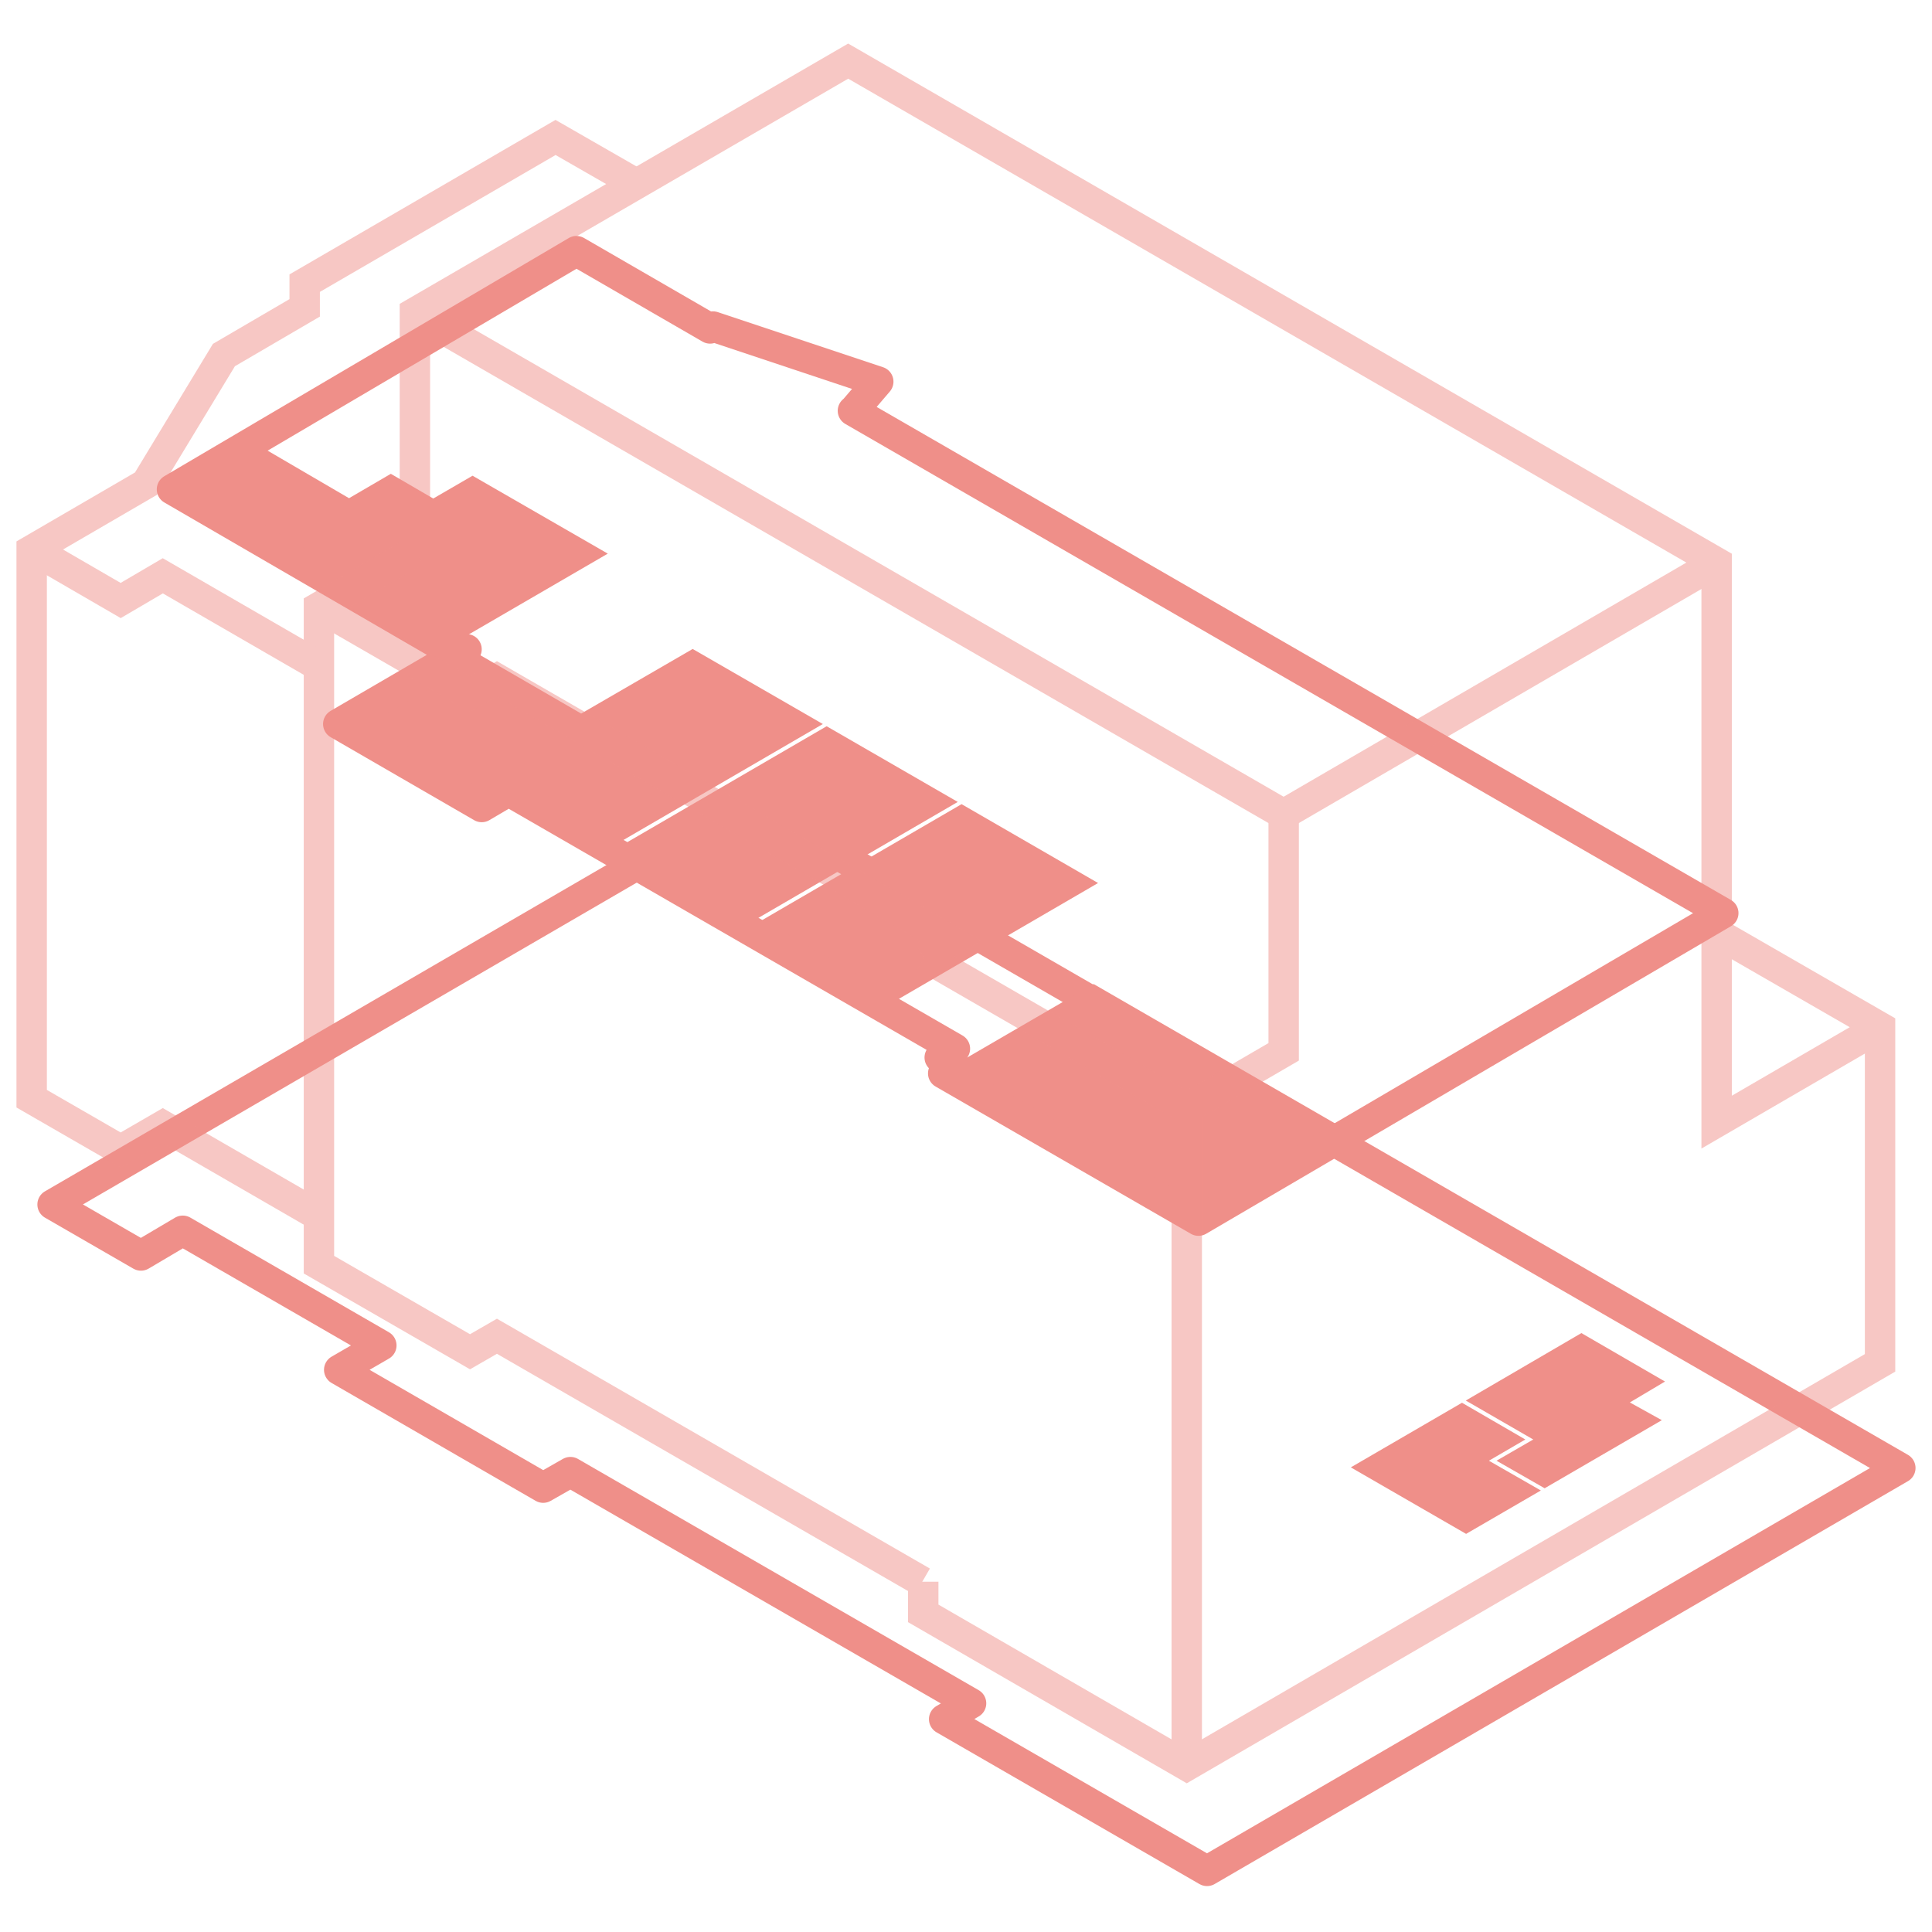
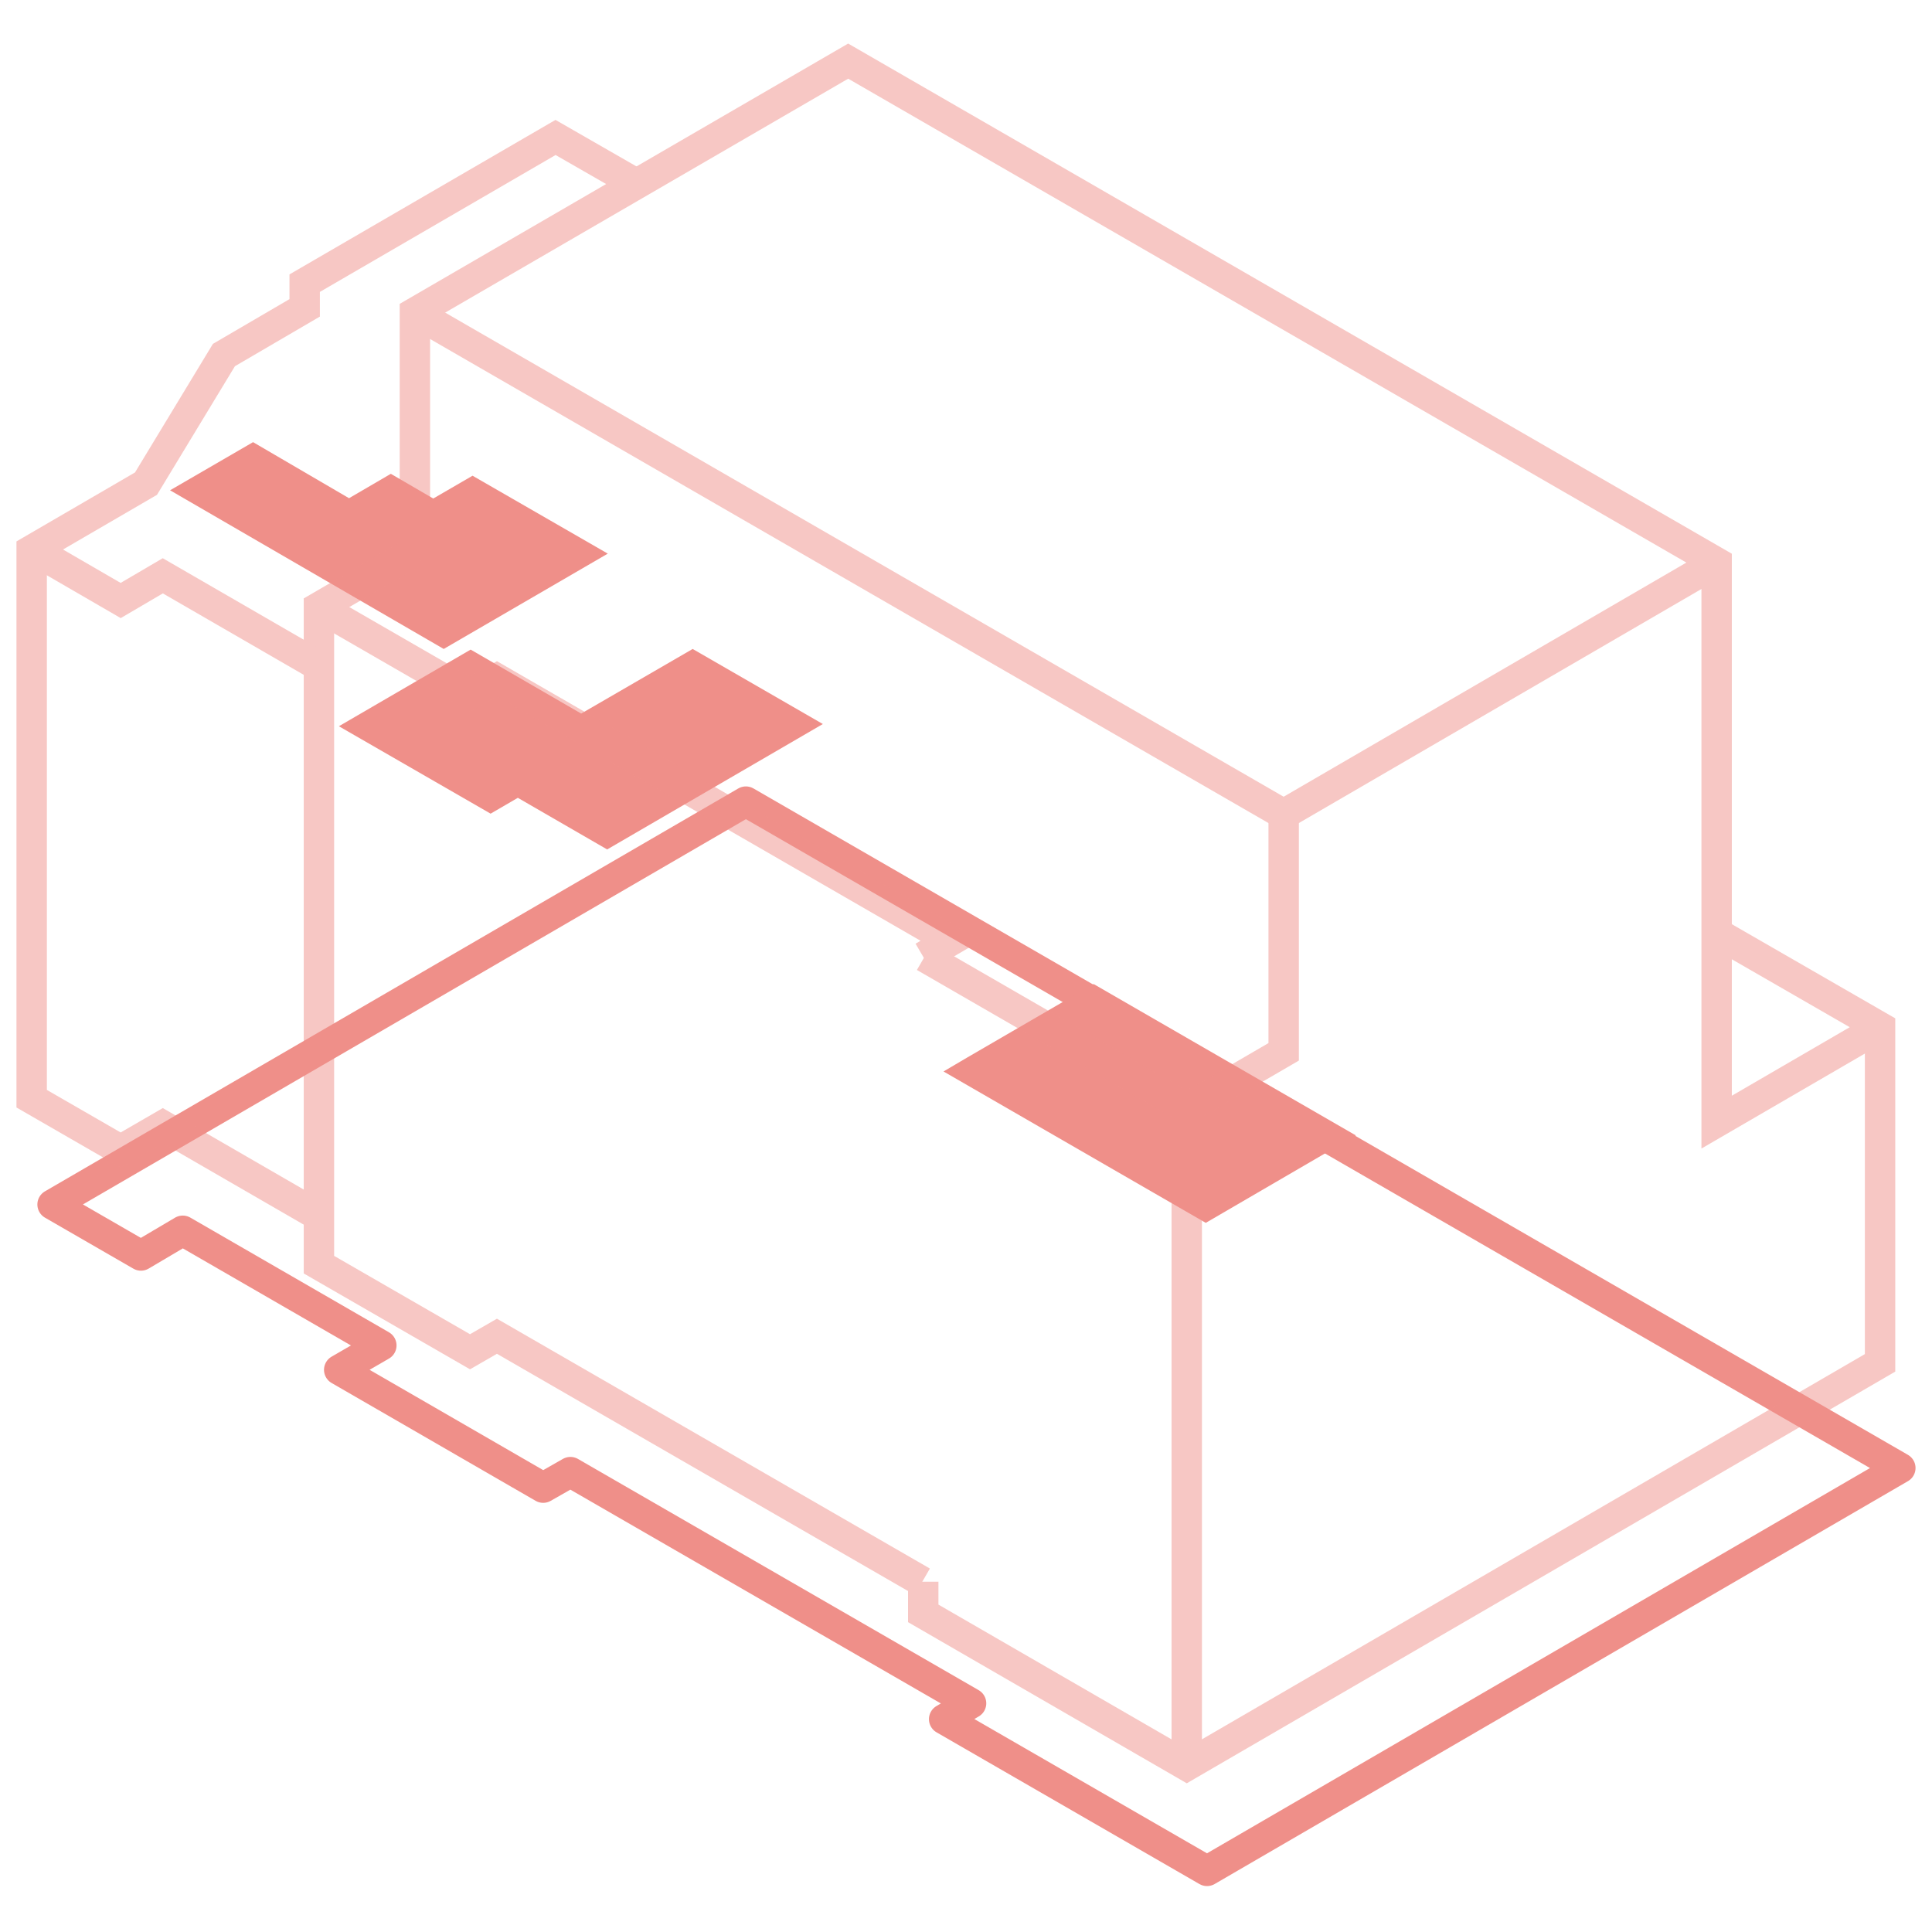
<svg xmlns="http://www.w3.org/2000/svg" id="Floorplan" viewBox="0 0 61 61">
  <defs>
    <style>.cls-1,.cls-4{fill:none;stroke:#ef8f89;stroke-width:0.96px;}.cls-1{stroke-linejoin:round;}.cls-2{fill:#ef8f89;}.cls-3{opacity:0.5;}.cls-4{stroke-miterlimit:10;}</style>
  </defs>
  <polygon class="cls-1" points="60 46.35 38.11 59.07 29.81 54.28 30.66 53.78 18.01 46.48 17.15 46.97 10.71 43.25 12.04 42.48 5.77 38.86 4.45 39.64 1.66 38.03 23.55 25.31 60 46.35" />
  <polygon class="cls-2" points="19.19 17.48 14.01 20.49 5.37 15.48 7.99 13.96 11.02 15.73 12.34 14.96 13.68 15.74 14.92 15.02 19.19 17.48" />
  <polygon class="cls-2" points="25.98 22.86 19.17 26.82 16.35 25.19 15.49 25.69 10.7 22.93 14.86 20.51 18.35 22.53 21.87 20.49 25.98 22.86" />
-   <polygon class="cls-2" points="30.24 25.32 23.43 29.28 19.29 26.89 26.1 22.93 30.24 25.32" />
-   <polygon class="cls-2" points="34.67 27.88 27.86 31.84 23.55 29.35 30.36 25.39 34.67 27.88" />
  <polygon class="cls-2" points="42.81 35.85 38.07 38.61 29.79 33.83 30.52 33.4 34.53 31.07 42.81 35.85" />
-   <polygon class="cls-1" points="37.84 38.54 54.41 28.83 26.93 12.97 26.96 12.95 27.73 12.05 22.51 10.31 22.42 10.37 18.2 7.93 5.43 15.45 14.32 20.61 14.73 20.5 10.68 22.86 15.21 25.48 16.06 24.98 30.15 33.11 29.67 33.39 30.15 33.67 29.78 33.89 37.84 38.54" />
-   <polygon class="cls-2" points="52.57 43.62 51.46 44.28 52.47 44.84 48.77 46.99 47.25 46.12 48.41 45.45 46.28 44.22 49.93 42.09 52.57 43.62" />
-   <polygon class="cls-2" points="48.16 45.45 47.01 46.12 48.65 47.06 46.29 48.43 42.65 46.33 46.16 44.29 48.16 45.45" />
  <g class="cls-3">
    <polyline class="cls-4" points="13.13 9.89 40.53 25.71 54.17 17.78" />
    <line class="cls-4" x1="37.47" y1="55.75" x2="37.47" y2="34.99" />
    <polyline class="cls-4" points="29.19 30.21 37.47 34.99 40.53 33.21 40.53 25.74" />
    <polyline class="cls-4" points="29.15 49.94 29.15 50.94 37.47 55.75 59.36 43.03 59.36 32.43 54.24 29.48" />
    <polyline class="cls-4" points="10.09 19.18 14.84 21.92 15.69 21.43 30.02 29.7 29.15 30.21" />
    <polyline class="cls-4" points="13.11 17.4 10.07 19.17 10.07 39.93 14.84 42.68 15.69 42.19 29.12 49.94" />
    <polyline class="cls-4" points="13.1 17.41 13.1 9.87 26.78 1.93 54.2 17.76 54.2 35.43 59.31 32.46" />
    <polyline class="cls-4" points="10.07 38.39 5.14 35.54 3.81 36.31 1 34.69 1 17.37 4.61 15.27 7.07 11.21 9.62 9.72 9.62 8.94 17.54 4.34 20.1 5.81" />
    <polyline class="cls-4" points="1.05 17.36 3.81 18.96 5.14 18.18 10.07 21.03" />
  </g>
</svg>